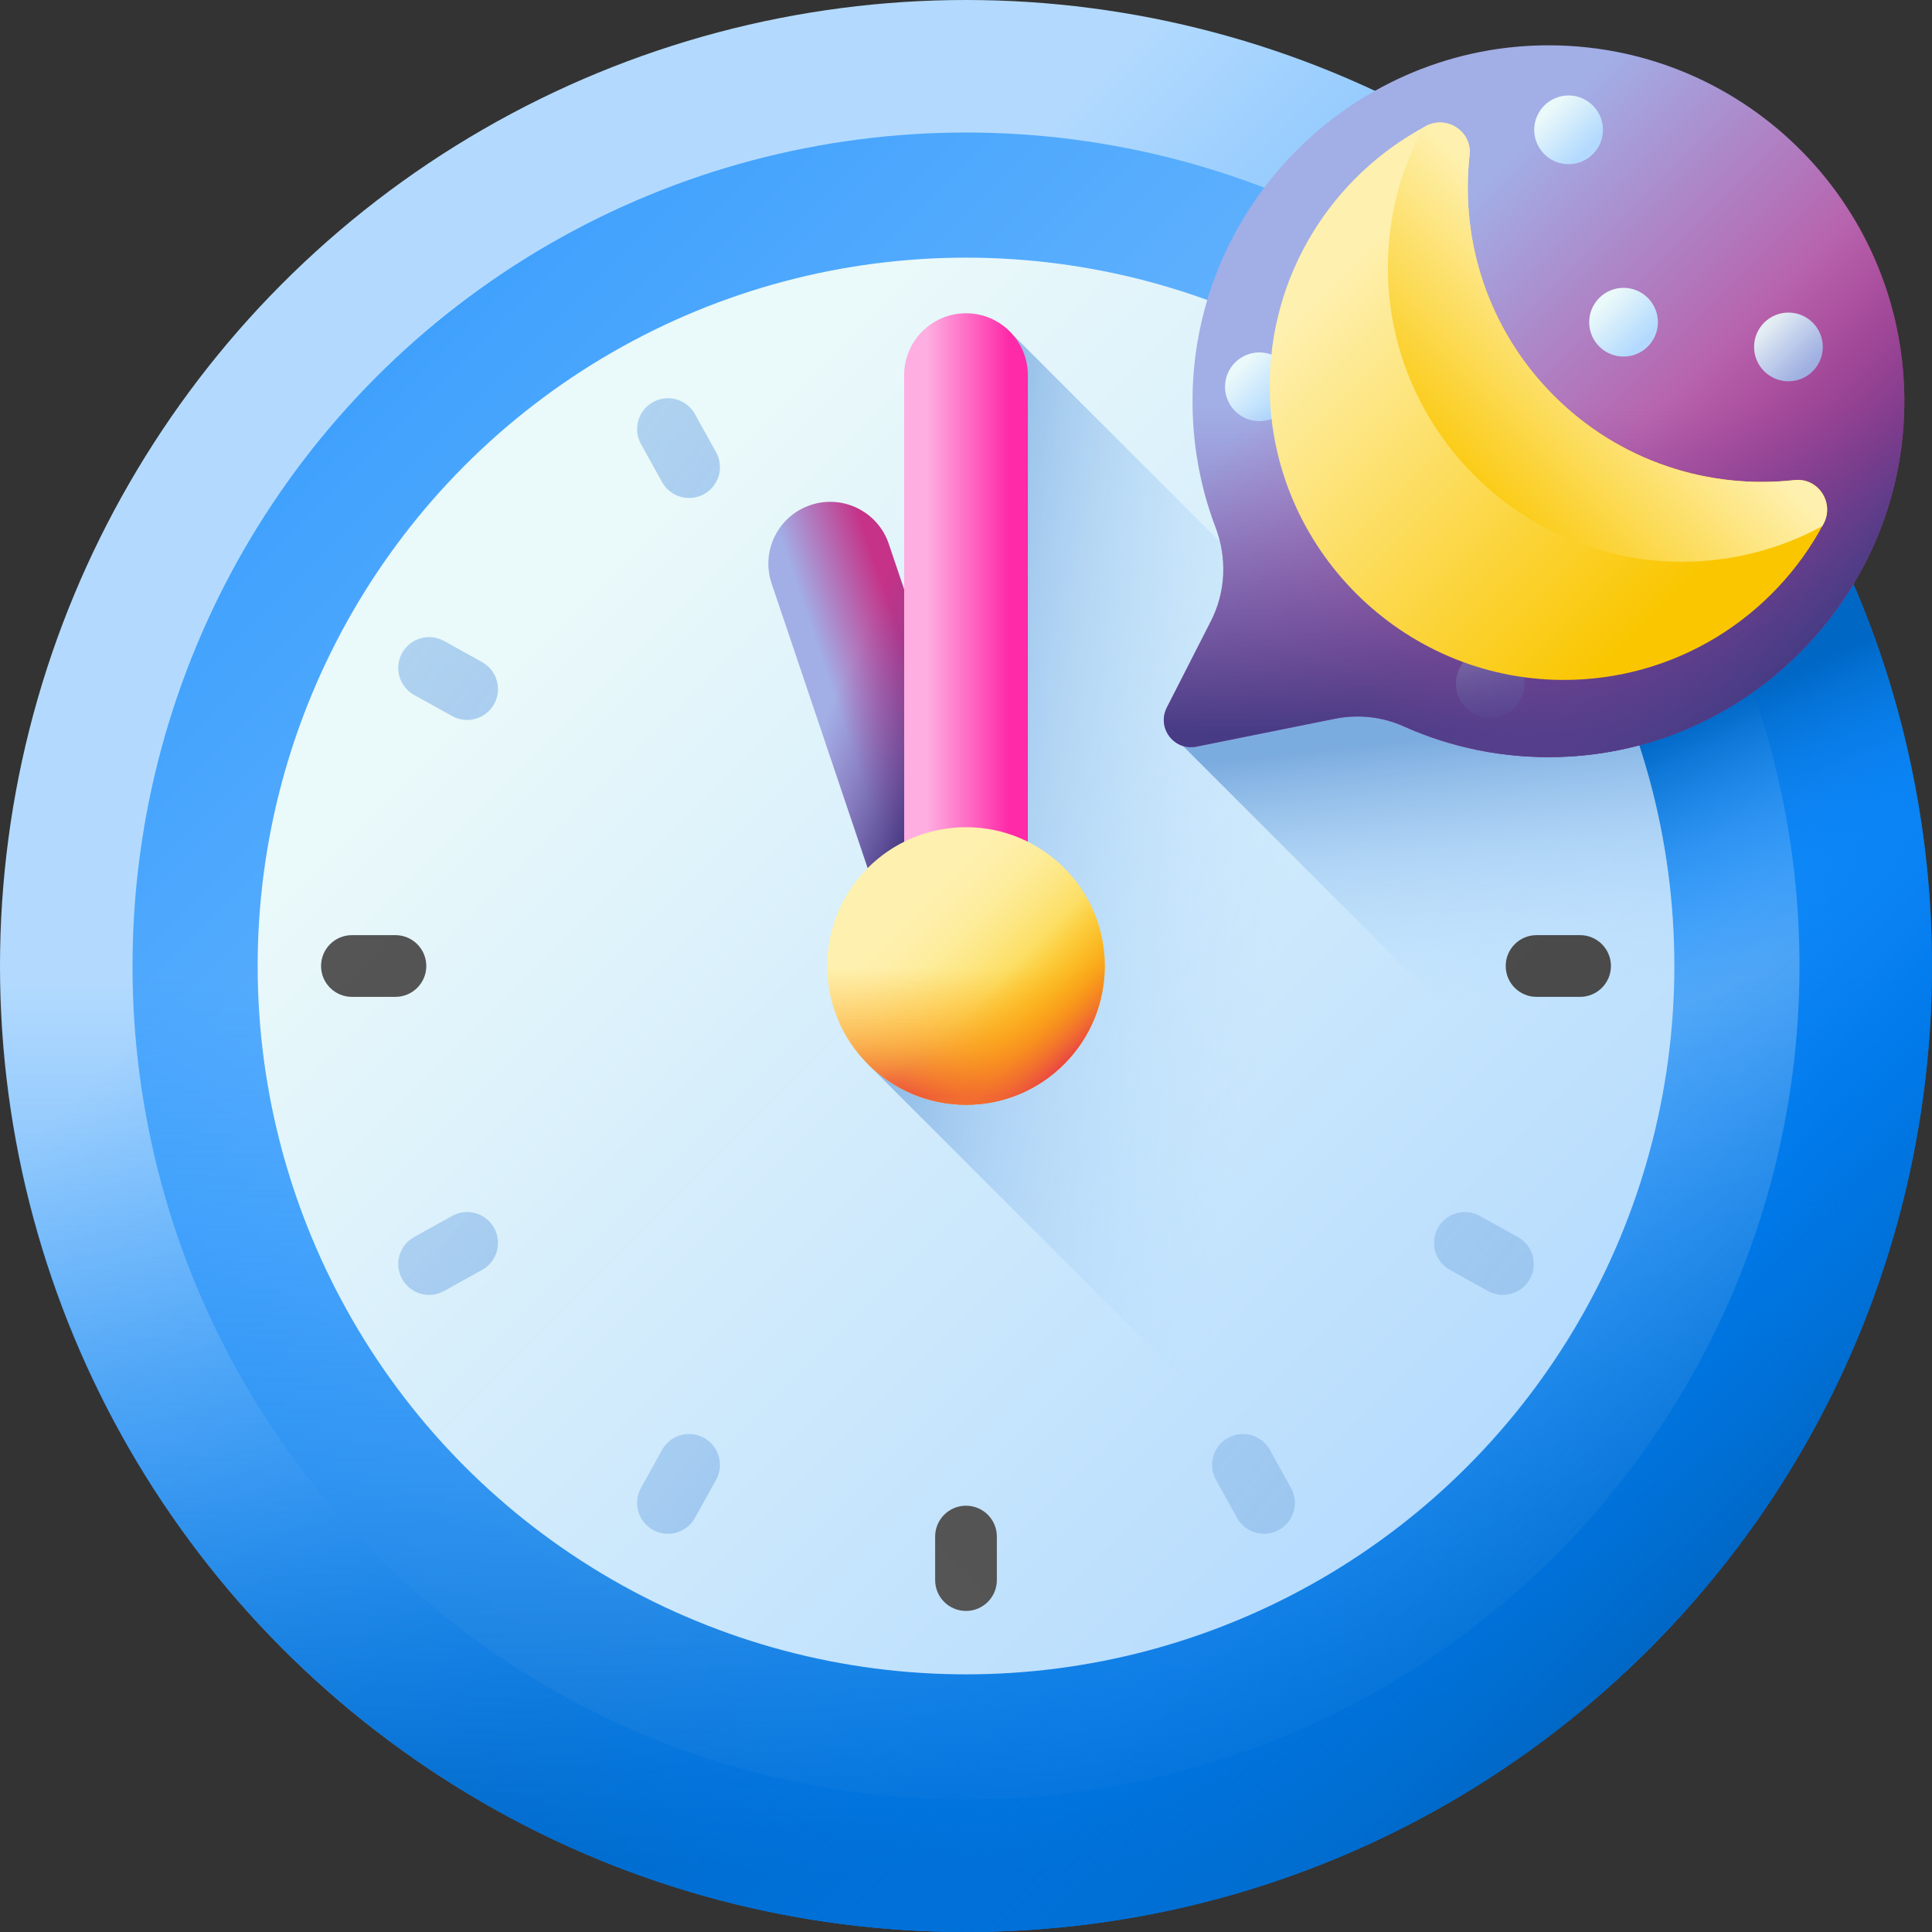
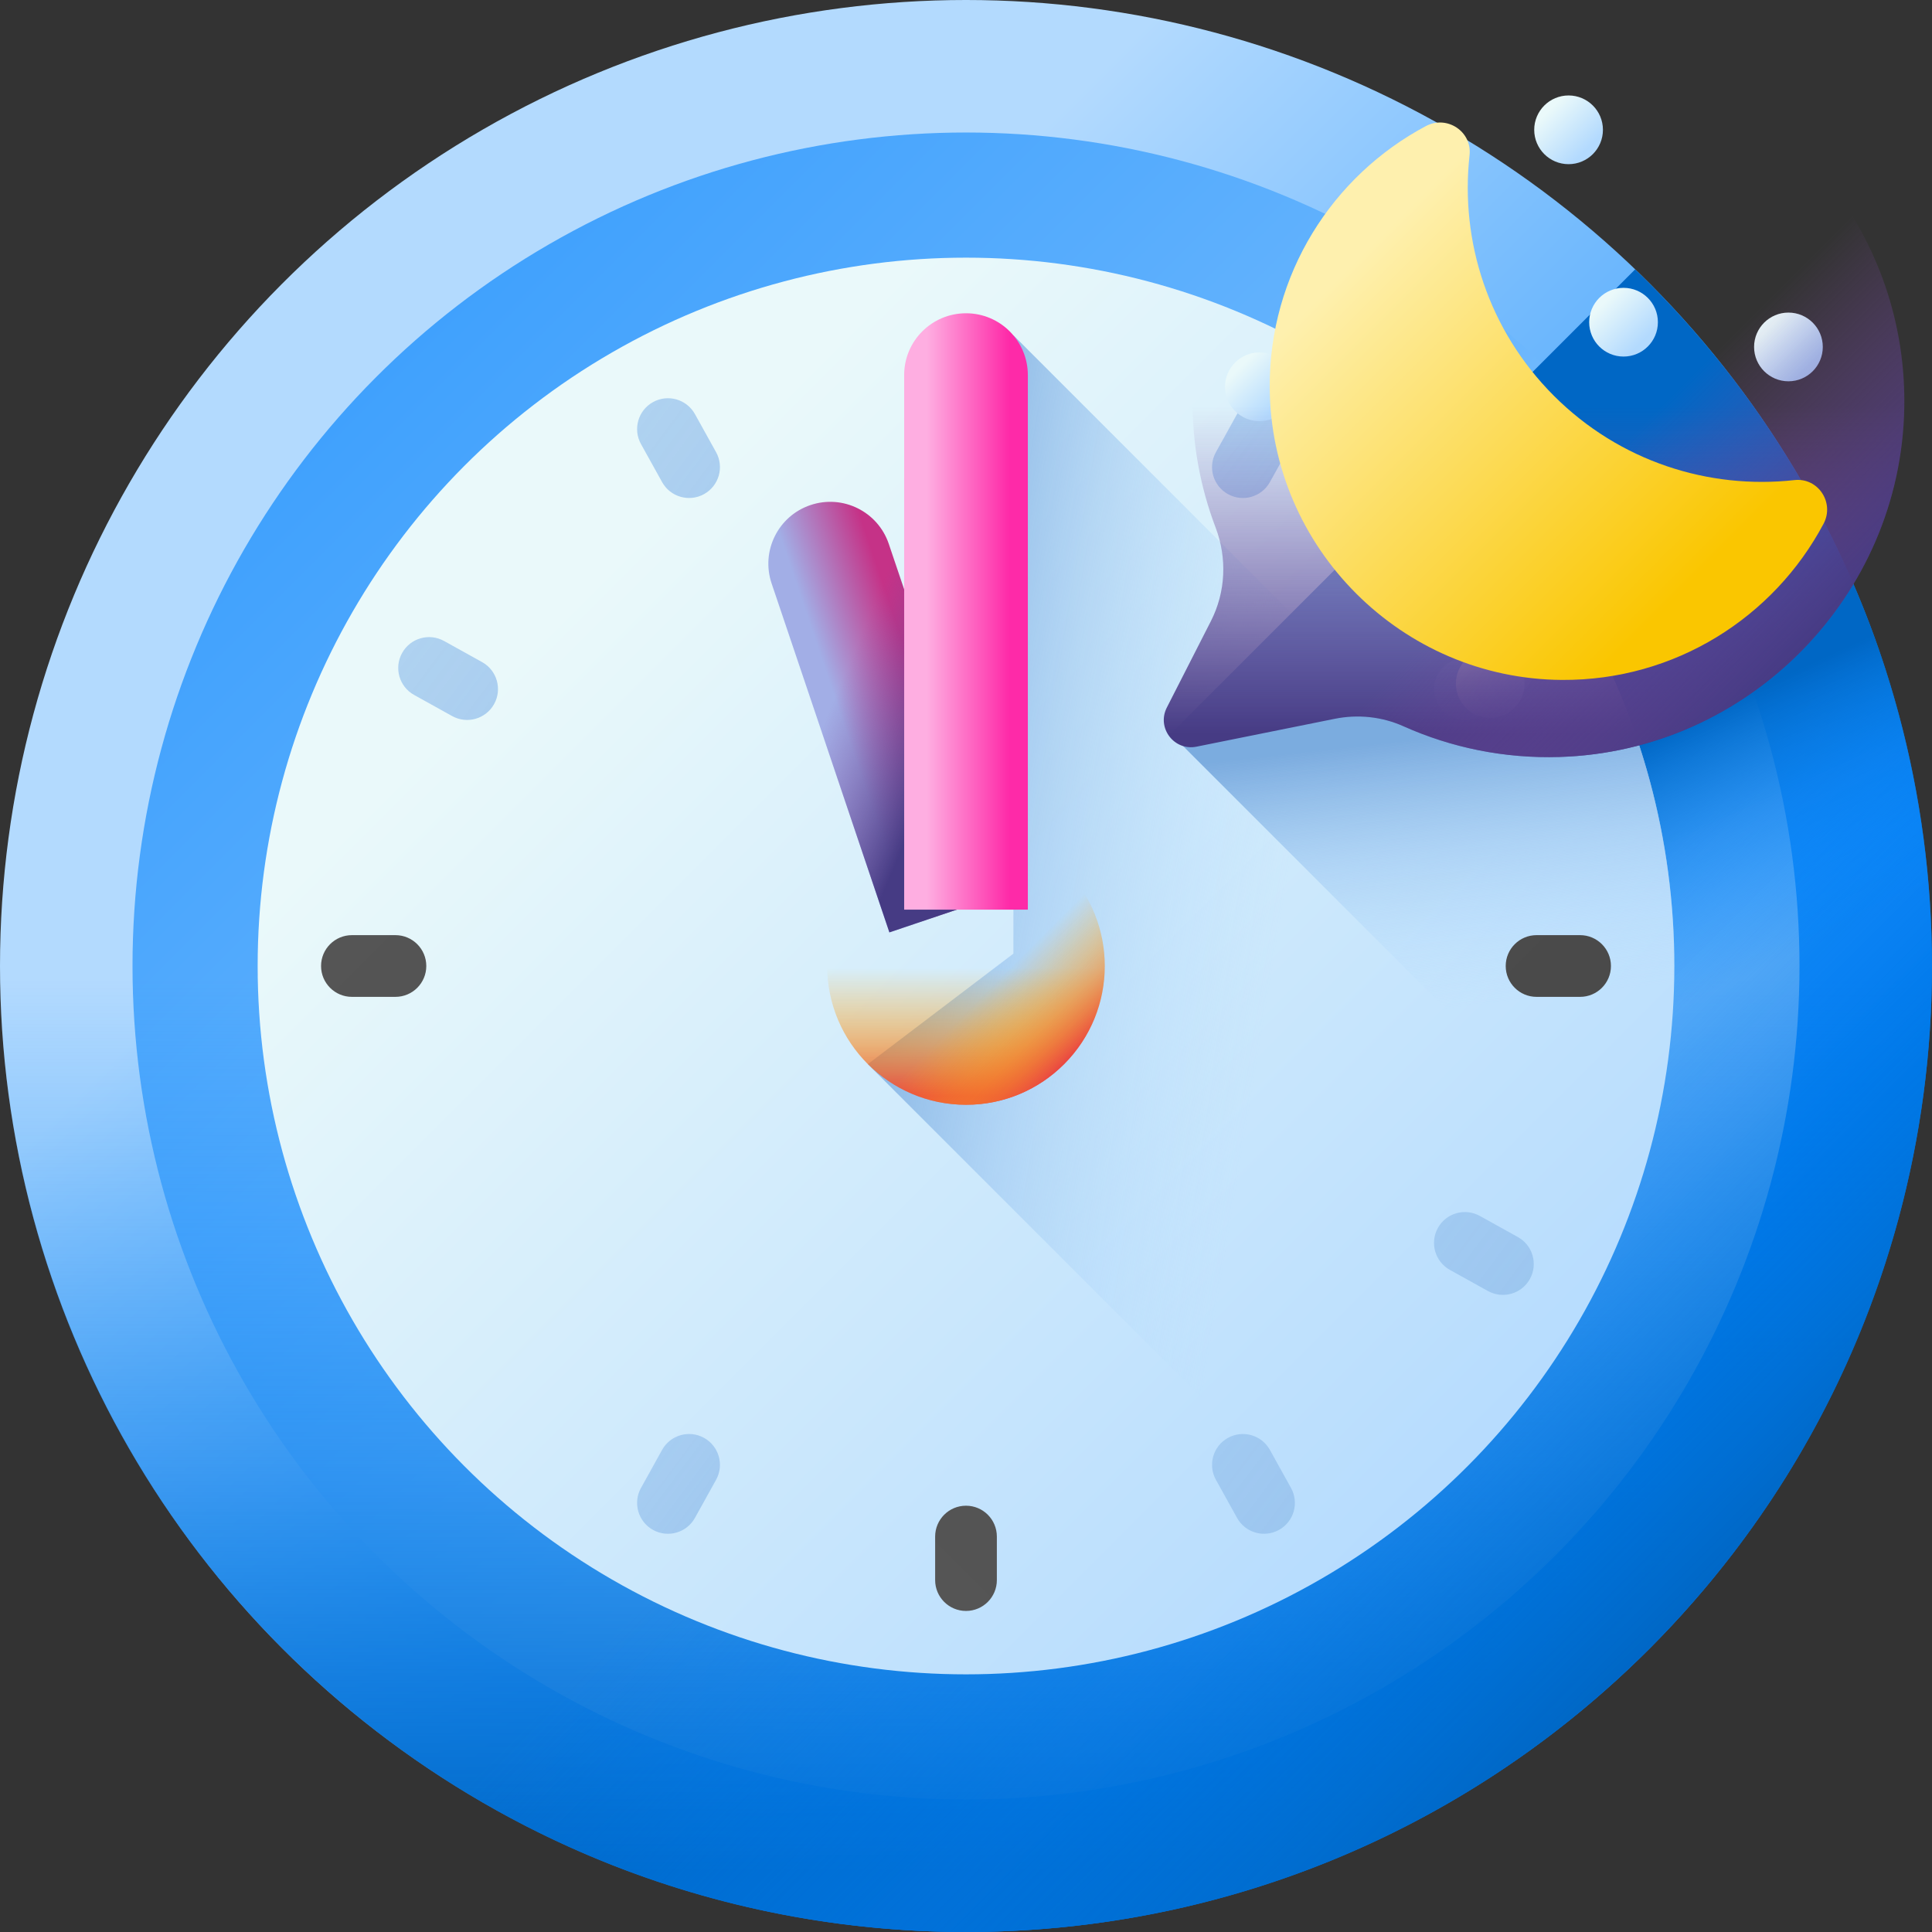
<svg xmlns="http://www.w3.org/2000/svg" xmlns:xlink="http://www.w3.org/1999/xlink" id="Capa_1" height="512" viewBox="0 0 510 510" width="512">
  <rect x="0" y="0" width="510" height="510" fill="#333333" stroke="none" />
  <linearGradient id="lg1">
    <stop offset="0" stop-color="#b3dafe" />
    <stop offset="1" stop-color="#0182fc" />
  </linearGradient>
  <linearGradient id="SVGID_1_" gradientUnits="userSpaceOnUse" x1="154.483" x2="393.784" xlink:href="#lg1" y1="154.483" y2="393.784" />
  <linearGradient id="SVGID_00000082351460103329486030000018404724213525696171_" gradientUnits="userSpaceOnUse" x1="480.867" x2="-108.911" xlink:href="#lg1" y1="480.867" y2="-108.911" />
  <linearGradient id="lg2">
    <stop offset="0" stop-color="#0182fc" stop-opacity="0" />
    <stop offset=".255" stop-color="#0180f7" stop-opacity=".255" />
    <stop offset=".546" stop-color="#0179e9" stop-opacity=".546" />
    <stop offset=".856" stop-color="#006ed2" stop-opacity=".856" />
    <stop offset="1" stop-color="#0067c5" />
  </linearGradient>
  <linearGradient id="SVGID_00000141454428991217355290000006397324286243112328_" gradientUnits="userSpaceOnUse" x1="255" x2="255" xlink:href="#lg2" y1="258.705" y2="493.707" />
  <linearGradient id="SVGID_00000019653860167671501410000011966468641023040427_" gradientUnits="userSpaceOnUse" x1="297.086" x2="436.197" xlink:href="#lg2" y1="297.086" y2="436.197" />
  <linearGradient id="SVGID_00000057130916547621046900000000681186983508824761_" gradientUnits="userSpaceOnUse" x1="441.695" x2="413.4" xlink:href="#lg2" y1="266.539" y2="204.872" />
  <linearGradient id="lg3">
    <stop offset="0" stop-color="#eaf9fa" />
    <stop offset="1" stop-color="#b3dafe" />
  </linearGradient>
  <linearGradient id="SVGID_00000029732774998629933590000010693978549076674745_" gradientUnits="userSpaceOnUse" x1="154.401" x2="402.483" xlink:href="#lg3" y1="154.401" y2="402.483" />
  <linearGradient id="lg4">
    <stop offset="0" stop-color="#b3dafe" stop-opacity="0" />
    <stop offset=".244" stop-color="#acd5fa" stop-opacity=".244" />
    <stop offset=".589" stop-color="#9ac5f0" stop-opacity=".589" />
    <stop offset=".993" stop-color="#7cacdf" stop-opacity=".993" />
    <stop offset="1" stop-color="#7bacdf" />
  </linearGradient>
  <linearGradient id="SVGID_00000153695510058221171660000015473987776575914425_" gradientUnits="userSpaceOnUse" x1="336.368" x2="227.544" xlink:href="#lg4" y1="253.368" y2="235.412" />
  <linearGradient id="SVGID_00000156578744756375815230000008529471183551451548_" gradientUnits="userSpaceOnUse" x1="380.831" x2="372.851" xlink:href="#lg4" y1="266.383" y2="195.285" />
  <linearGradient id="lg5">
    <stop offset="0" stop-color="#5a5a5a" />
    <stop offset="1" stop-color="#444" />
  </linearGradient>
  <linearGradient id="SVGID_00000133497578469332651550000005549670161760460203_" gradientUnits="userSpaceOnUse" x1="-30.989" x2="480.085" xlink:href="#lg5" y1="125.37" y2="636.445" />
  <linearGradient id="SVGID_00000051381556755687974560000018019951683146394026_" gradientUnits="userSpaceOnUse" x1="45.582" x2="556.656" xlink:href="#lg5" y1="-110.778" y2="400.297" />
  <linearGradient id="SVGID_00000147915396424409366850000003807357641362638750_" gradientTransform="matrix(0 -1 1 0 0 510)" gradientUnits="userSpaceOnUse" x1="-30.989" x2="480.085" xlink:href="#lg5" y1="125.37" y2="636.445" />
  <linearGradient id="SVGID_00000151504963833356392790000016802779799365354911_" gradientTransform="matrix(0 -1 1 0 0 510)" gradientUnits="userSpaceOnUse" x1="45.582" x2="556.656" xlink:href="#lg5" y1="-110.778" y2="400.297" />
  <linearGradient id="SVGID_00000178900954956784855340000004955873615436474047_" gradientUnits="userSpaceOnUse" x1="-313.036" x2="306.959" xlink:href="#lg4" y1="-142.121" y2="319.627" />
  <linearGradient id="SVGID_00000137103030857780754970000001800182221571717017_" gradientUnits="userSpaceOnUse" x1="-39.617" x2="580.379" xlink:href="#lg4" y1="9.65" y2="471.4" />
  <linearGradient id="SVGID_00000097492023930352422710000001910463919998511273_" gradientUnits="userSpaceOnUse" x1="-98.606" x2="300.593" xlink:href="#lg4" y1="184.875" y2="482.183" />
  <linearGradient id="SVGID_00000078015261496288623960000016615442676985670824_" gradientUnits="userSpaceOnUse" x1="53.165" x2="452.366" xlink:href="#lg4" y1="-88.546" y2="208.763" />
  <linearGradient id="SVGID_00000092416165282263558160000012926960486563771808_" gradientUnits="userSpaceOnUse" x1="64.132" x2="534.998" xlink:href="#lg4" y1="-64.854" y2="285.83" />
  <linearGradient id="SVGID_00000114067632383339623790000016387086638356384694_" gradientUnits="userSpaceOnUse" x1="-209.289" x2="261.578" xlink:href="#lg4" y1="86.918" y2="437.602" />
  <linearGradient id="SVGID_00000144315371461932891170000016257240716844269975_" gradientUnits="userSpaceOnUse" x1="-86.222" x2="513.336" xlink:href="#lg4" y1="81.064" y2="527.592" />
  <linearGradient id="SVGID_00000022553105567298218200000003956825414348326300_" gradientUnits="userSpaceOnUse" x1="-237.994" x2="361.564" xlink:href="#lg4" y1="-192.356" y2="254.172" />
  <linearGradient id="lg6">
    <stop offset="0" stop-color="#a2aee6" />
    <stop offset="1" stop-color="#c53287" />
  </linearGradient>
  <linearGradient id="SVGID_00000133486999090838209990000009472620057439558293_" gradientTransform="matrix(.948 -.32 .32 .948 -68.16 94.945)" gradientUnits="userSpaceOnUse" x1="244.662" x2="266.44" xlink:href="#lg6" y1="183.358" y2="183.358" />
  <linearGradient id="lg7">
    <stop offset="0" stop-color="#814aa0" stop-opacity="0" />
    <stop offset="1" stop-color="#463b84" />
  </linearGradient>
  <linearGradient id="SVGID_00000176756511614813697500000004587065277932186810_" gradientUnits="userSpaceOnUse" x1="219.695" x2="249.078" xlink:href="#lg7" y1="185.56" y2="197.894" />
  <linearGradient id="SVGID_00000067198403161296177400000001970539615704562365_" gradientUnits="userSpaceOnUse" x1="244.662" x2="266.44" y1="161.411" y2="161.411">
    <stop offset="0" stop-color="#feaee1" />
    <stop offset="1" stop-color="#fe2aa8" />
  </linearGradient>
  <linearGradient id="SVGID_00000073681800322654410880000016204054340025868418_" gradientUnits="userSpaceOnUse" x1="240.558" x2="274.94" y1="240.558" y2="274.94">
    <stop offset="0" stop-color="#fef0ae" />
    <stop offset=".126" stop-color="#feefa9" />
    <stop offset=".281" stop-color="#fdec9a" />
    <stop offset=".451" stop-color="#fde681" />
    <stop offset=".632" stop-color="#fcdd5e" />
    <stop offset=".819" stop-color="#fbd232" />
    <stop offset="1" stop-color="#fac600" />
  </linearGradient>
  <linearGradient id="lg8">
    <stop offset="0" stop-color="#fea613" stop-opacity="0" />
    <stop offset=".241" stop-color="#fda315" stop-opacity=".241" />
    <stop offset=".435" stop-color="#fb991a" stop-opacity=".435" />
    <stop offset=".613" stop-color="#f88822" stop-opacity=".613" />
    <stop offset=".78" stop-color="#f2702e" stop-opacity=".78" />
    <stop offset=".94" stop-color="#ec523d" stop-opacity=".94" />
    <stop offset="1" stop-color="#e94444" />
  </linearGradient>
  <linearGradient id="SVGID_00000098201920434792351540000016260917804790554034_" gradientUnits="userSpaceOnUse" x1="255" x2="255" xlink:href="#lg8" y1="255.532" y2="289.297" />
  <linearGradient id="SVGID_00000021822417138414864270000004888854993256357258_" gradientUnits="userSpaceOnUse" x1="261.047" x2="281.034" xlink:href="#lg8" y1="261.047" y2="281.034" />
  <linearGradient id="SVGID_00000013192415190382648530000011666673662165009078_" gradientUnits="userSpaceOnUse" x1="357.826" x2="445.88" xlink:href="#lg6" y1="82.878" y2="170.932" />
  <linearGradient id="SVGID_00000116926790354709326720000001334647759056345503_" gradientUnits="userSpaceOnUse" x1="423.429" x2="433.568" xlink:href="#lg3" y1="79.907" y2="90.047" />
  <linearGradient id="SVGID_00000097502692793925002280000007707156194491921586_" gradientUnits="userSpaceOnUse" x1="388.242" x2="398.382" xlink:href="#lg3" y1="175.31" y2="185.449" />
  <linearGradient id="SVGID_00000133530475724795451130000008020592061270194096_" gradientUnits="userSpaceOnUse" x1="408.919" x2="419.058" xlink:href="#lg3" y1="29.123" y2="39.262" />
  <linearGradient id="SVGID_00000152245661888020515230000003029614559416368268_" gradientUnits="userSpaceOnUse" x1="466.958" x2="477.098" xlink:href="#lg3" y1="86.437" y2="96.576" />
  <linearGradient id="SVGID_00000060740809858540069910000000846719511477666491_" gradientUnits="userSpaceOnUse" x1="327.301" x2="337.44" xlink:href="#lg3" y1="96.956" y2="107.096" />
  <linearGradient id="SVGID_00000049206109785613613290000002225631757929423749_" gradientUnits="userSpaceOnUse" x1="404.954" x2="404.954" xlink:href="#lg7" y1="107.277" y2="193.86" />
  <linearGradient id="SVGID_00000082351169290506835080000007317496101332641423_" gradientUnits="userSpaceOnUse" x1="410.275" x2="461.485" xlink:href="#lg7" y1="135.33" y2="186.539" />
  <linearGradient id="lg9">
    <stop offset="0" stop-color="#fef0ae" />
    <stop offset="1" stop-color="#fac600" />
  </linearGradient>
  <linearGradient id="SVGID_00000150072237660026658120000008036125963872828033_" gradientUnits="userSpaceOnUse" x1="351.379" x2="438.168" xlink:href="#lg9" y1="75.189" y2="161.977" />
  <linearGradient id="SVGID_00000123405172197214788820000000849771233545699999_" gradientUnits="userSpaceOnUse" x1="428.909" x2="382.804" xlink:href="#lg9" y1="85.75" y2="131.855" />
  <g>
    <g>
      <g>
        <g>
          <circle cx="255" cy="255" fill="url(#SVGID_1_)" r="255" />
          <circle cx="255" cy="255" fill="url(#SVGID_00000082351460103329486030000018404724213525696171_)" r="220.021" />
          <path d="m0 255c0 140.832 114.167 255 255 255 140.832 0 255-114.168 255-255 0-30.501-5.373-59.742-15.194-86.852h-479.612c-9.821 27.11-15.194 56.351-15.194 86.852z" fill="url(#SVGID_00000141454428991217355290000006397324286243112328_)" />
          <path d="m74.688 435.312c99.583 99.583 261.041 99.584 360.624 0 99.584-99.584 99.583-261.041 0-360.624-21.567-21.567-46.043-38.444-72.158-50.67l-339.136 339.137c12.225 26.114 29.102 50.59 50.67 72.157z" fill="url(#SVGID_00000019653860167671501410000011966468641023040427_)" />
          <path d="m510 255c0-72.261-30.064-137.496-78.359-183.896l-122.592 122.592 174.495 174.494c16.925-34.107 26.456-72.533 26.456-113.19z" fill="url(#SVGID_00000057130916547621046900000000681186983508824761_)" />
        </g>
        <circle cx="255" cy="255" fill="url(#SVGID_00000029732774998629933590000010693978549076674745_)" r="186.986" />
        <path d="m267.515 88.499v163.236l-38.421 29.171 129.664 129.664c48.157-32.183 80.525-86.127 83.055-147.774z" fill="url(#SVGID_00000153695510058221171660000015473987776575914425_)" />
        <path d="m383.538 119.207-74.488 74.488 122.633 122.635c6.669-19.213 10.303-39.846 10.303-61.33 0-53.48-22.456-101.712-58.448-135.793z" fill="url(#SVGID_00000156578744756375815230000008529471183551451548_)" />
      </g>
      <g>
        <g>
          <g>
            <path d="m112.53 255c0-4.499-3.647-8.146-8.146-8.146h-11.487c-4.499 0-8.146 3.647-8.146 8.146s3.647 8.146 8.146 8.146h11.487c4.499 0 8.146-3.647 8.146-8.146z" fill="url(#SVGID_00000133497578469332651550000005549670161760460203_)" />
            <path d="m417.103 246.854h-11.487c-4.499 0-8.146 3.647-8.146 8.146s3.647 8.146 8.146 8.146h11.487c4.499 0 8.146-3.647 8.146-8.146s-3.647-8.146-8.146-8.146z" fill="url(#SVGID_00000051381556755687974560000018019951683146394026_)" />
          </g>
          <g>
            <path d="m255 397.47c-4.499 0-8.146 3.647-8.146 8.146v11.487c0 4.499 3.647 8.146 8.146 8.146s8.146-3.647 8.146-8.146v-11.487c0-4.499-3.647-8.146-8.146-8.146z" fill="url(#SVGID_00000147915396424409366850000003807357641362638750_)" />
            <path d="m246.854 92.897v11.487c0 4.499 3.647 8.146 8.146 8.146s8.146-3.647 8.146-8.146v-11.487c0-4.499-3.647-8.146-8.146-8.146s-8.146 3.647-8.146 8.146z" fill="url(#SVGID_00000151504963833356392790000016802779799365354911_)" />
          </g>
        </g>
        <g>
          <path d="m127.265 174.779-10.043-5.575c-3.934-2.184-8.892-.765-11.076 3.169s-.765 8.892 3.169 11.076l10.043 5.575c3.934 2.184 8.892.765 11.076-3.169 2.183-3.934.765-8.892-3.169-11.076z" fill="url(#SVGID_00000178900954956784855340000004955873615436474047_)" />
          <path d="m400.685 326.551-10.043-5.575c-3.934-2.184-8.892-.765-11.076 3.169s-.765 8.892 3.169 11.076l10.043 5.575c3.934 2.184 8.892.765 11.076-3.169 2.183-3.934.765-8.892-3.169-11.076z" fill="url(#SVGID_00000137103030857780754970000001800182221571717017_)" />
          <path d="m185.855 379.566c-3.934-2.184-8.892-.765-11.076 3.169l-5.575 10.043c-2.184 3.934-.765 8.892 3.169 11.076s8.892.765 11.076-3.169l5.575-10.043c2.183-3.934.765-8.892-3.169-11.076z" fill="url(#SVGID_00000097492023930352422710000001910463919998511273_)" />
          <path d="m337.627 106.146c-3.934-2.184-8.892-.765-11.076 3.169l-5.575 10.043c-2.184 3.934-.765 8.892 3.169 11.076s8.892.765 11.076-3.169l5.575-10.043c2.183-3.934.765-8.892-3.169-11.076z" fill="url(#SVGID_00000078015261496288623960000016615442676985670824_)" />
          <path d="m390.642 189.024 10.043-5.575c3.934-2.184 5.352-7.142 3.169-11.076-2.184-3.934-7.142-5.352-11.076-3.169l-10.043 5.575c-3.934 2.184-5.352 7.142-3.169 11.076 2.184 3.934 7.142 5.352 11.076 3.169z" fill="url(#SVGID_00000092416165282263558160000012926960486563771808_)" />
-           <path d="m119.358 320.976-10.043 5.575c-3.934 2.184-5.352 7.142-3.169 11.076 2.184 3.934 7.142 5.352 11.076 3.169l10.043-5.575c3.934-2.184 5.352-7.142 3.169-11.076-2.184-3.934-7.142-5.352-11.076-3.169z" fill="url(#SVGID_00000114067632383339623790000016387086638356384694_)" />
          <path d="m335.221 382.735c-2.184-3.934-7.142-5.352-11.076-3.169-3.934 2.184-5.352 7.142-3.169 11.076l5.575 10.043c2.184 3.934 7.142 5.352 11.076 3.169 3.934-2.184 5.352-7.142 3.169-11.076z" fill="url(#SVGID_00000144315371461932891170000016257240716844269975_)" />
          <path d="m183.449 109.315c-2.184-3.934-7.142-5.352-11.076-3.169-3.934 2.184-5.352 7.142-3.169 11.076l5.575 10.043c2.184 3.934 7.142 5.352 11.076 3.169 3.934-2.184 5.352-7.142 3.169-11.076z" fill="url(#SVGID_00000022553105567298218200000003956825414348326300_)" />
        </g>
      </g>
-       <path d="m265.71 235.688-30.933 10.441-31.091-92.11c-2.883-8.542 1.704-17.804 10.246-20.687 8.542-2.883 17.804 1.704 20.687 10.246z" fill="url(#SVGID_00000133486999090838209990000009472620057439558293_)" />
+       <path d="m265.71 235.688-30.933 10.441-31.091-92.11c-2.883-8.542 1.704-17.804 10.246-20.687 8.542-2.883 17.804 1.704 20.687 10.246" fill="url(#SVGID_00000133486999090838209990000009472620057439558293_)" />
      <path d="m265.71 235.688-30.933 10.441-31.091-92.11c-2.883-8.542 1.704-17.804 10.246-20.687 8.542-2.883 17.804 1.704 20.687 10.246z" fill="url(#SVGID_00000176756511614813697500000004587065277932186810_)" />
      <path d="m271.324 240.127h-32.647v-141.108c0-9.015 7.308-16.324 16.324-16.324 9.015 0 16.324 7.308 16.324 16.324v141.108z" fill="url(#SVGID_00000067198403161296177400000001970539615704562365_)" />
      <g>
-         <circle cx="255" cy="255" fill="url(#SVGID_00000073681800322654410880000016204054340025868418_)" r="36.637" />
        <path d="m218.363 255c0 20.234 16.403 36.637 36.637 36.637s36.637-16.403 36.637-36.637c0-4.382-.772-8.583-2.183-12.479h-68.909c-1.41 3.896-2.182 8.097-2.182 12.479z" fill="url(#SVGID_00000098201920434792351540000016260917804790554034_)" />
        <path d="m229.093 280.907c14.308 14.308 37.505 14.308 51.813 0s14.308-37.505 0-51.813c-3.099-3.099-6.615-5.524-10.367-7.28l-48.726 48.726c1.757 3.751 4.182 7.268 7.28 10.367z" fill="url(#SVGID_00000021822417138414864270000004888854993256357258_)" />
      </g>
    </g>
    <g>
      <g>
-         <path d="m409.405 11.963c-51.364-.352-93.883 41.25-94.599 92.609-.171 12.227 1.998 23.926 6.084 34.681 3.06 8.056 2.68 17.011-1.234 24.689l-11.644 22.841c-2.733 5.361 1.932 11.509 7.831 10.32l36.496-7.356c6.101-1.23 12.447-.578 18.128 1.964 12.535 5.609 26.518 8.561 41.243 8.106 49.814-1.539 90.095-42.377 90.975-92.207.925-52.445-41.131-95.29-93.28-95.647z" fill="url(#SVGID_00000013192415190382648530000011666673662165009078_)" />
        <g>
          <circle cx="428.574" cy="85.053" fill="url(#SVGID_00000116926790354709326720000001334647759056345503_)" r="9.069" />
          <circle cx="393.388" cy="180.456" fill="url(#SVGID_00000097502692793925002280000007707156194491921586_)" r="9.069" />
          <circle cx="414.065" cy="34.268" fill="url(#SVGID_00000133530475724795451130000008020592061270194096_)" r="9.069" />
          <circle cx="472.104" cy="91.583" fill="url(#SVGID_00000152245661888020515230000003029614559416368268_)" r="9.069" />
          <circle cx="332.446" cy="102.102" fill="url(#SVGID_00000060740809858540069910000000846719511477666491_)" r="9.069" />
        </g>
        <path d="m314.805 104.572c-.171 12.227 1.998 23.926 6.084 34.681 3.06 8.056 2.68 17.011-1.234 24.689l-11.644 22.841c-2.733 5.361 1.932 11.509 7.831 10.32l36.497-7.356c6.101-1.23 12.447-.578 18.128 1.964 12.535 5.609 26.517 8.561 41.243 8.106 49.814-1.54 90.095-42.377 90.975-92.207.209-11.85-1.782-23.208-5.583-33.698h-176.634c-3.51 9.599-5.513 19.911-5.663 30.66z" fill="url(#SVGID_00000049206109785613613290000002225631757929423749_)" />
        <path d="m448.595 20.81-125.888 125.888c.689 5.877-.313 11.873-3.052 17.244l-11.644 22.841c-2.733 5.361 1.932 11.509 7.831 10.32l36.497-7.356c6.101-1.23 12.447-.578 18.128 1.964 12.535 5.609 26.517 8.561 41.243 8.106 49.814-1.54 90.095-42.377 90.975-92.207.676-38.361-21.645-71.582-54.09-86.8z" fill="url(#SVGID_00000082351169290506835080000007317496101332641423_)" />
      </g>
      <path d="m410.186 104.473c-17.354-17.354-24.773-40.88-22.259-63.512.694-6.251-5.972-10.633-11.525-7.68-24.664 13.117-41.415 39.147-41.227 69.074.265 42.268 34.86 76.864 77.129 77.129 29.928.188 55.957-16.563 69.074-41.227 2.953-5.553-1.429-12.219-7.68-11.525-22.632 2.514-46.158-4.905-63.512-22.259z" fill="url(#SVGID_00000150072237660026658120000008036125963872828033_)" />
-       <path d="m481.027 138.891c.116-.212.238-.421.351-.634 2.953-5.553-1.429-12.219-7.68-11.525-22.632 2.514-46.158-4.905-63.512-22.259s-24.773-40.88-22.259-63.512c.695-6.251-5.972-10.633-11.525-7.68-.214.114-.422.236-.634.351-6.061 11.143-9.482 23.929-9.397 37.527.265 42.268 34.86 76.864 77.129 77.129 13.598.085 26.385-3.336 37.527-9.397z" fill="url(#SVGID_00000123405172197214788820000000849771233545699999_)" />
    </g>
  </g>
</svg>